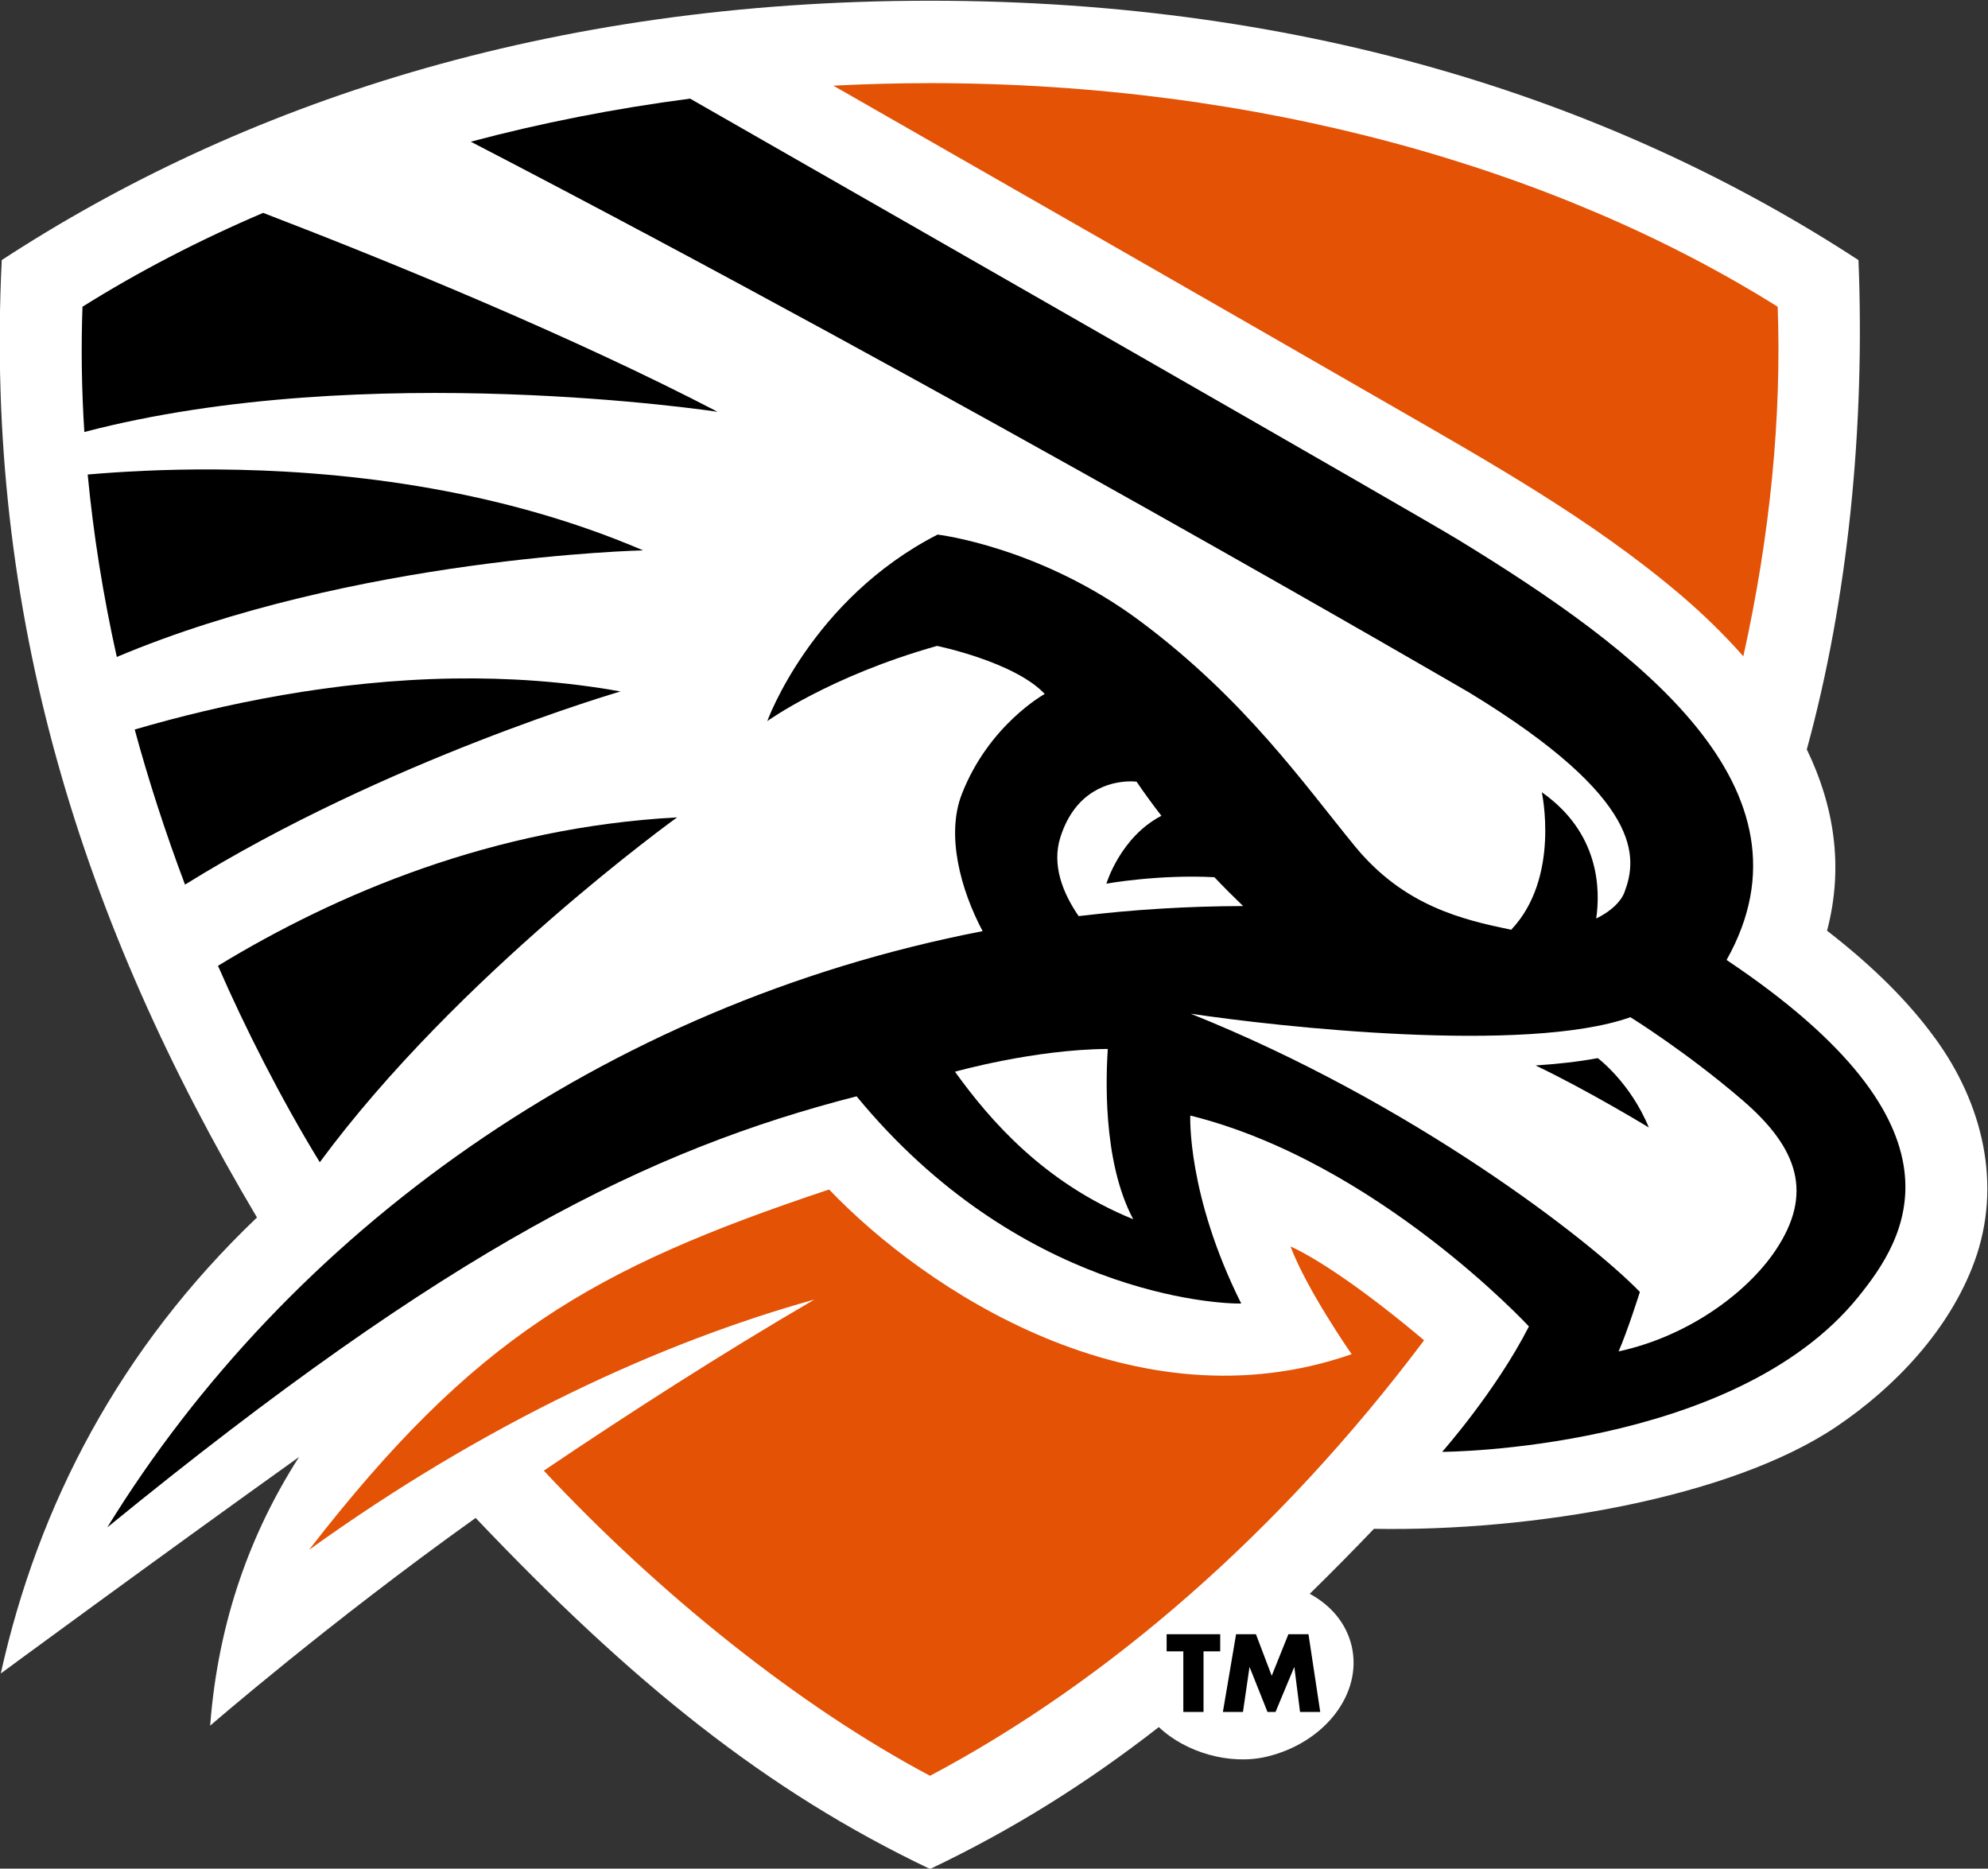
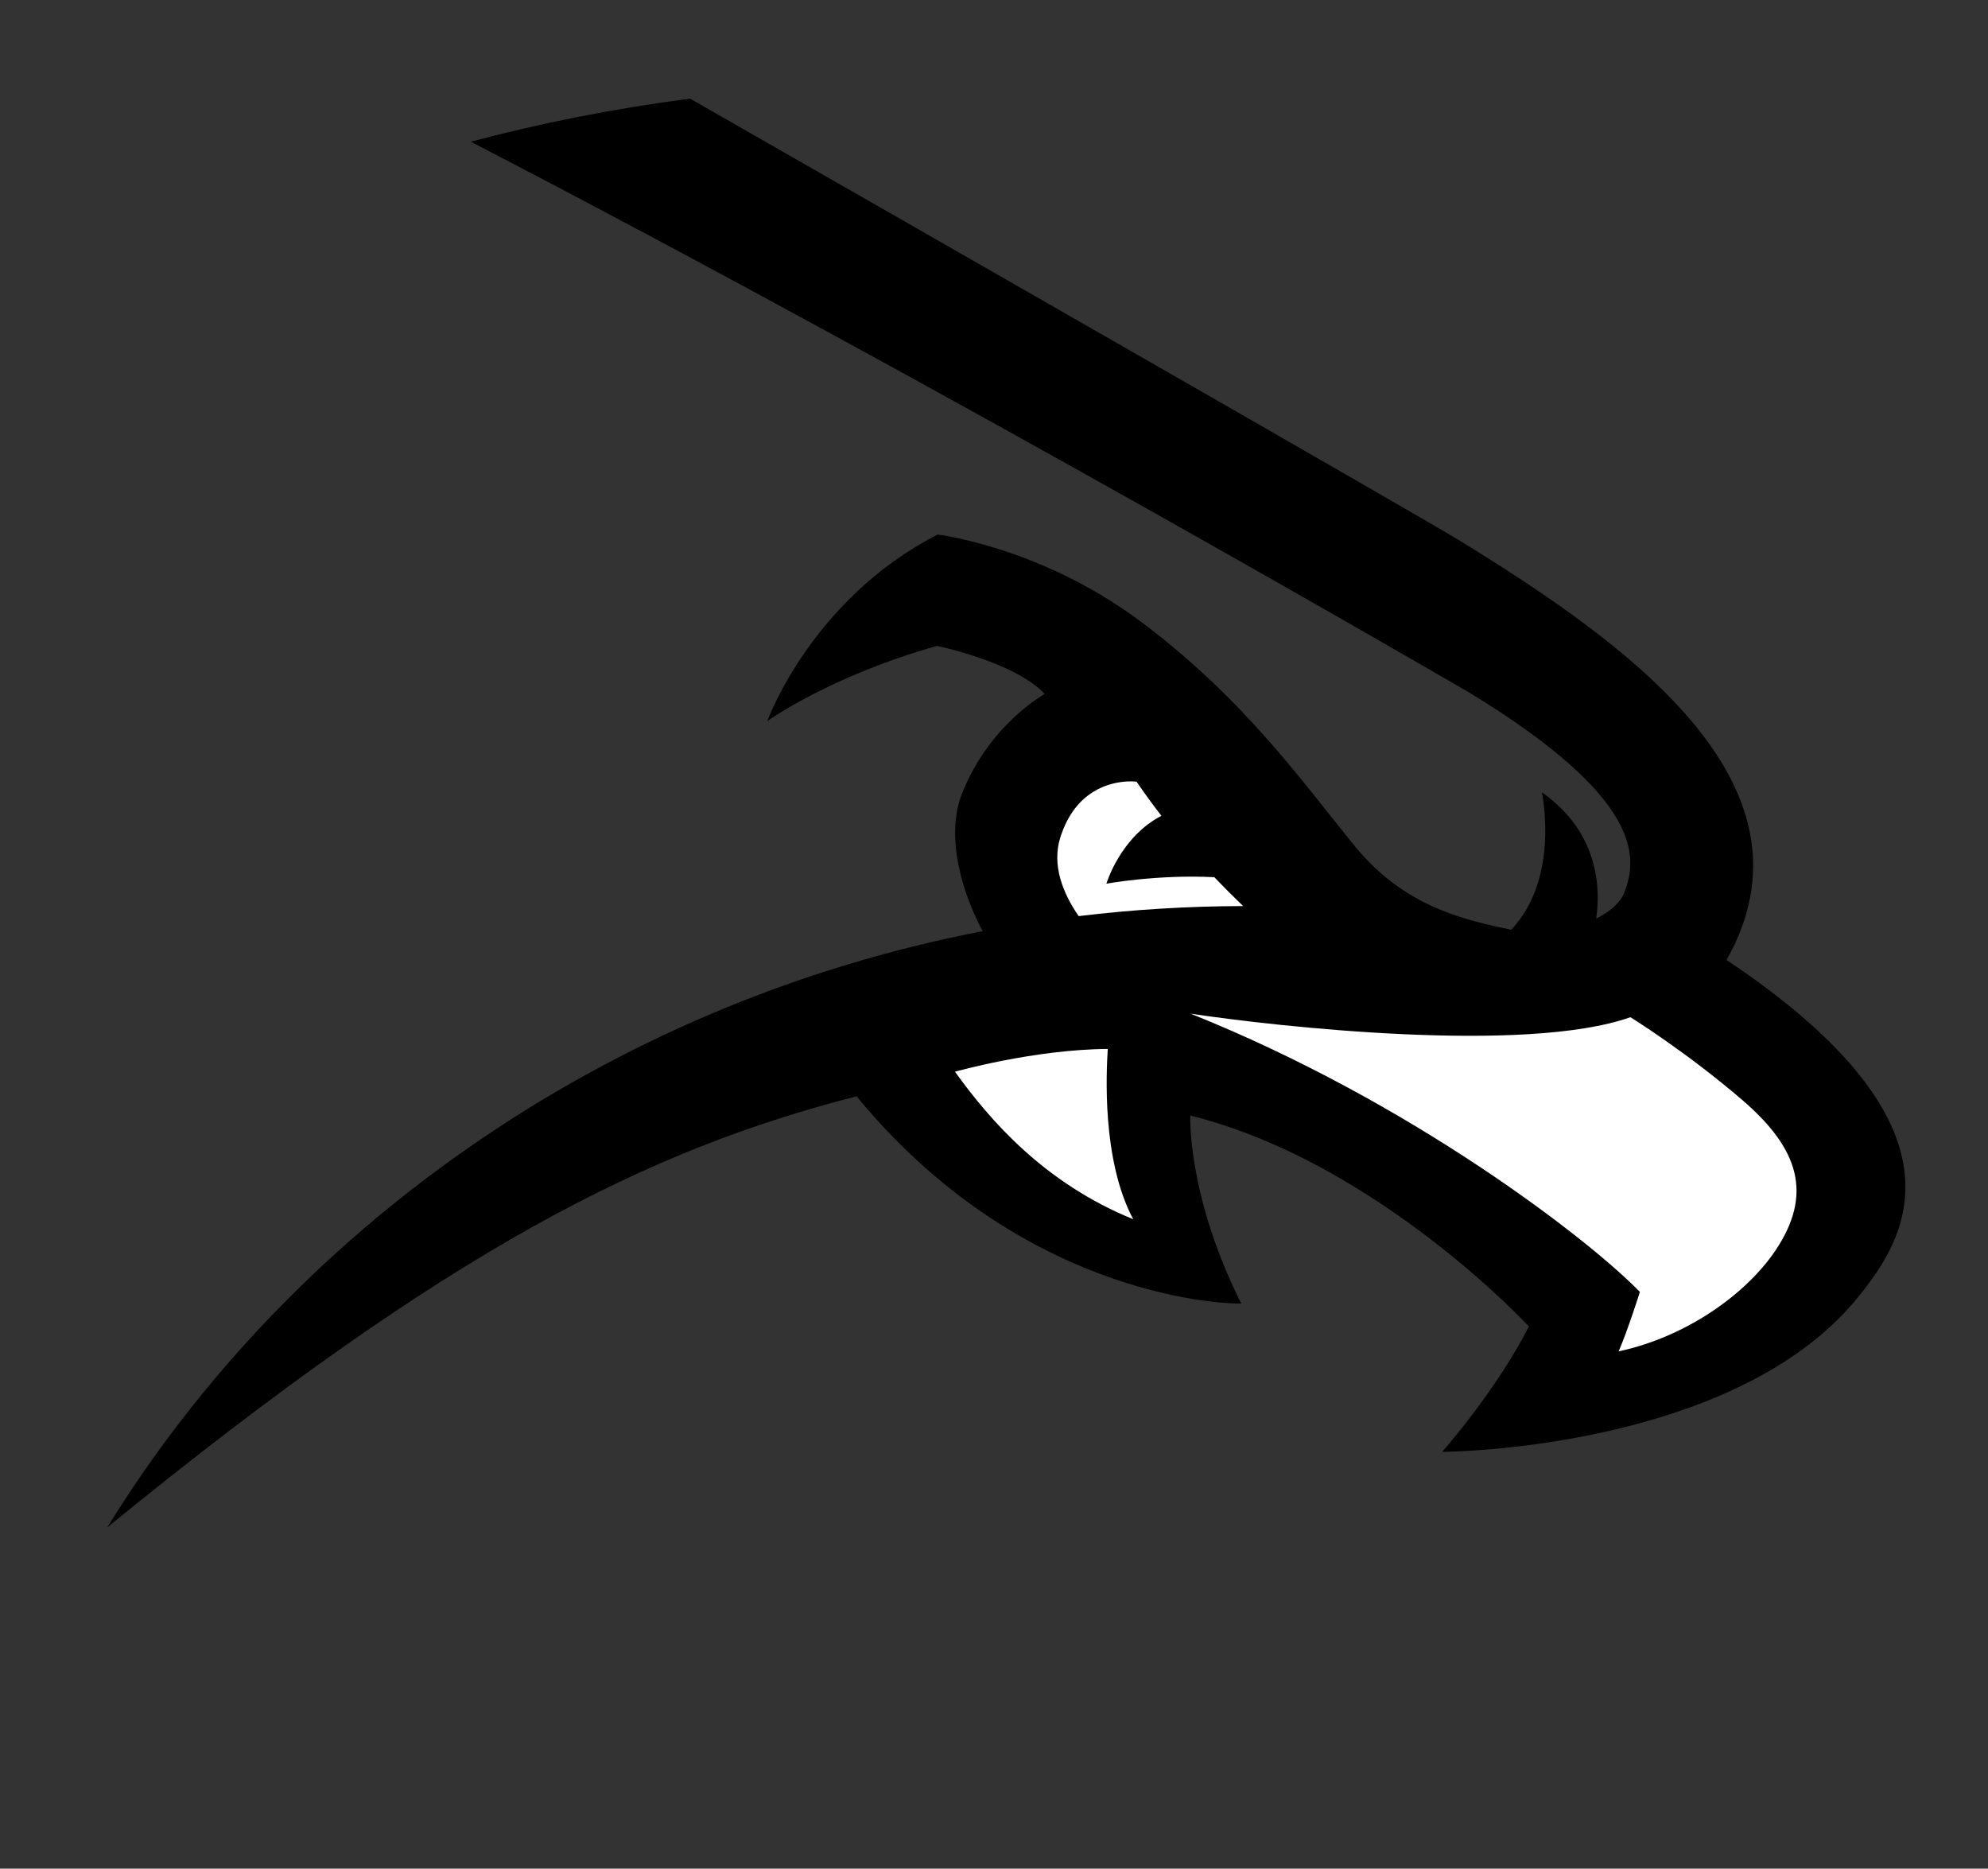
<svg xmlns="http://www.w3.org/2000/svg" clip-rule="evenodd" fill-rule="evenodd" stroke-linejoin="round" stroke-miterlimit="1.414" viewBox="145 73.124 270 253.752">
  <rect x="145" y="73.124" width="270" height="253.752" fill="#333333" stroke="none" />
  <g fill-rule="nonzero" transform="matrix(1.093 0 0 -1.093 -30.065 560.273)">
-     <path d="m400.602 316.727c-3.241 4.467-7.609 8.848-13.405 13.341 2.132 8.089.797 15.675-2.517 22.524 5.128 18.702 7.251 40.082 6.421 60.791-29.626 19.336-67.898 32.226-115.368 32.226-47.473 0-85.721-12.884-115.348-32.221-2.167-43.939 9.975-82.342 31.716-118.948-17.041-16.257-27.177-35.66-31.836-56.655 0 0 19.444 14.304 37.063 26.897-5.966-9.3-10.052-20.319-11.046-33.378 0 0 14.769 12.799 32.99 25.807 19.363-20.383 36.007-33.875 56.464-43.616 10.196 4.855 19.382 10.585 28.429 17.632 3.305-3.143 8.8-4.766 13.395-3.678 7.194 1.707 11.935 7.81 10.569 13.726-.655 2.831-2.587 5.098-5.212 6.51 2.617 2.562 5.267 5.239 7.978 8.073 19.605-.354 44.271 3.808 57.46 12.694 7.311 4.926 14.031 12.036 17.127 20.427 3.546 9.611 1.037 19.765-4.879 27.854z" fill="#fff" />
+     <path d="m400.602 316.727z" fill="#fff" />
    <path d="m374.713 326.437c12.019 21.344-11.027 38.561-33.288 52.169-4.982 3.046-66.364 38.175-95.506 54.84-9.422-1.231-18.534-3.031-27.25-5.351 59.803-30.998 124.127-68.475 124.127-68.475 21.812-13.286 20.798-20.602 19.23-24.768-.453-1.206-1.699-2.378-3.514-3.271.527 3.622.416 10.656-6.761 15.691 0 0 2.322-10.634-3.804-17.086-5.995 1.245-13.296 2.921-19.401 10.356-6.361 7.753-13.606 18.18-26.579 27.896-12.475 9.342-25.296 10.846-25.296 10.846-15.714-8.046-21.161-23.176-21.161-23.176s7.741 5.586 21.092 9.344c0 0 9.646-1.978 13.384-5.969 0 0-6.938-3.81-10.305-12.449-1.973-5.059-.166-11.84 2.588-17.02-47.295-9.148-86.3-37.559-108.768-74.076 42.686 34.841 67.326 46.938 93.105 53.556 20.163-24.511 44.757-25.816 47.795-25.745-6.765 13.529-6.329 23.355-6.329 23.355 23.14-5.744 42.08-26.202 42.08-26.202-4.135-8.085-10.782-15.58-10.782-15.58s36.25.099 51.734 19.284c5.763 7.141 14.869 20.925-16.397 41.831z" />
    <g transform="matrix(.8 0 0 -.8 160.137 445.611)">
-       <path d="m144.497 12.802c-5.054 0-10.062.137-15.016.392 28.684 16.41 57.37 32.816 86.005 49.308 15.669 9.024 31.604 17.922 45.456 29.662 3.472 2.945 6.815 6.182 9.877 9.65 4.17-18.771 5.956-37.099 5.338-54.288-34.37-21.529-80.699-34.724-131.668-34.724zm-15.679 171.816c-36.832 12.267-55.142 22.894-80.772 55.958 27.544-19.809 54.712-32.237 78.487-38.866-14.514 8.459-29.019 17.794-42.027 26.572 18.031 19.285 39.767 36.664 59.989 47.39 27.496-14.582 54.261-37.712 76.741-67.636-9.462-7.965-16.638-12.695-20.75-14.578 2.56 6.806 9.498 16.738 9.498 16.738-33.68 11.733-66.287-10.012-81.166-25.578z" fill="#e35205" />
      <path d="m175.167 121.251c-2.596.118-8.081 1.279-10.428 8.673-1.373 4.339.412 8.707 2.84 12.238 8.345-1.007 16.873-1.542 25.548-1.561-1.393-1.337-2.894-2.831-4.463-4.48-8.695-.46-16.772 1-16.772 1s2.146-7.222 8.542-10.537c-1.31-1.691-2.606-3.459-3.857-5.297 0 0-.545-.076-1.41-.037zm9.81 36.065c34.377 13.749 61.979 35.171 69.776 43.212 0 0-1.863 5.921-3.301 9.232 10.773-2.323 19.956-9.081 24.394-15.722 5.818-8.706 3.617-15.745-5.162-23.295-8.778-7.55-17.401-12.879-17.401-12.879-16.333 5.766-55.05 1.444-68.306-.548zm-12.875 5.476c-11.483.071-23.729 3.536-23.729 3.536 5.481 7.622 13.902 17.303 27.681 22.909-4.913-9.218-4.166-22.884-3.951-26.444z" fill="#fff" />
-       <path d="m40.913 32.949c-10.031 4.28-19.422 9.165-28.059 14.576-.229 6.342-.134 12.838.285 19.454 43.788-11.478 98.369-3.133 98.369-3.133-22.396-11.65-50.534-23.195-70.595-30.897zm-7.179 39.846c-8.276-.057-15.212.367-20.072.787.88 9.268 2.384 18.741 4.519 28.333 36.869-15.531 81.747-16.553 81.747-16.553-23.304-9.982-47.988-12.438-66.195-12.563zm36.78 32.466c-18.609.284-35.983 3.964-49.55 7.922 2.172 7.99 4.778 16.036 7.816 24.087 31.236-19.409 67.634-29.999 67.634-29.999-8.727-1.566-17.442-2.139-25.9-2.01zm34.694 21.568c-28.508 1.551-52.796 11.783-71.307 23.048 4.085 9.396 9.791 20.691 15.81 30.509 21.38-29.021 55.497-53.557 55.497-53.557zm143.008 37.39c-3.01.555-6.258.914-9.666 1.136 8.167 3.89 17.591 9.635 17.591 9.635-2.885-7.02-7.925-10.771-7.925-10.771zm-66.97 89.469v2.656h2.592v9.41h3.138v-9.41h2.592v-2.656zm10.787 0-2.049 12.066h3.119l1.01-6.945h.031l2.767 6.945h1.248l2.897-6.945h.031l.881 6.945h3.136l-1.824-12.066h-3.121l-2.591 6.449-2.45-6.449z" />
    </g>
  </g>
</svg>